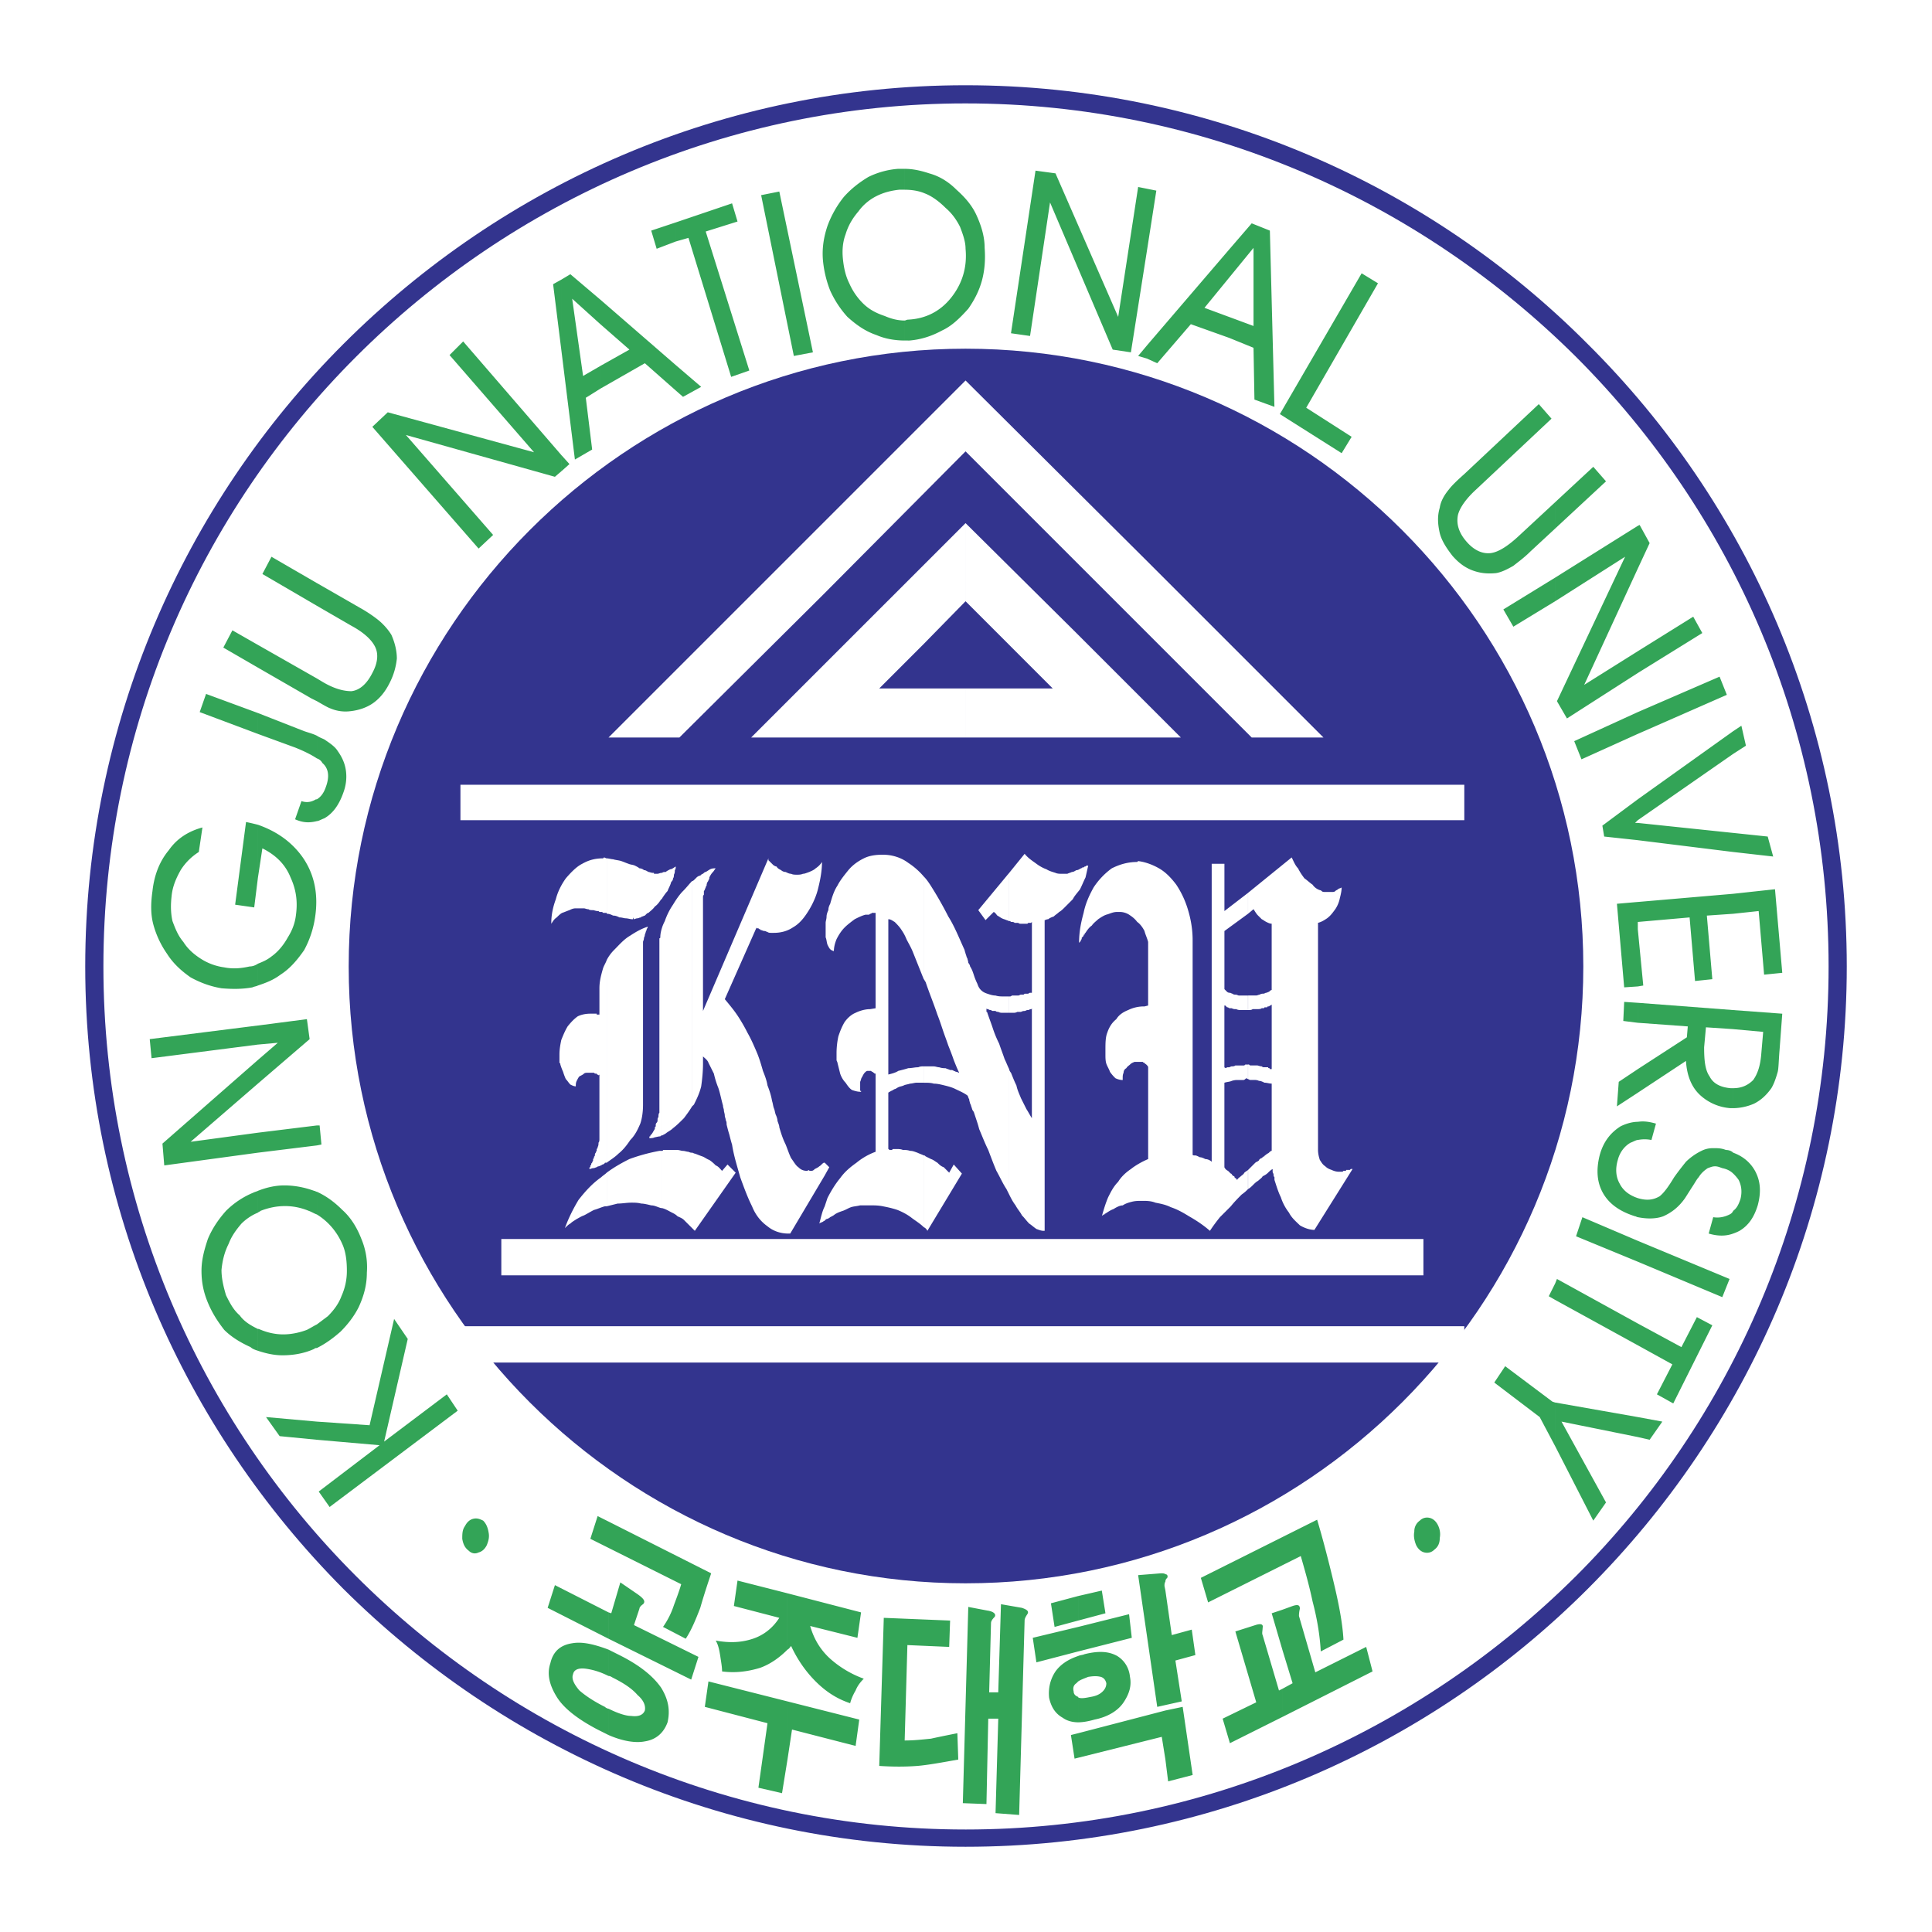
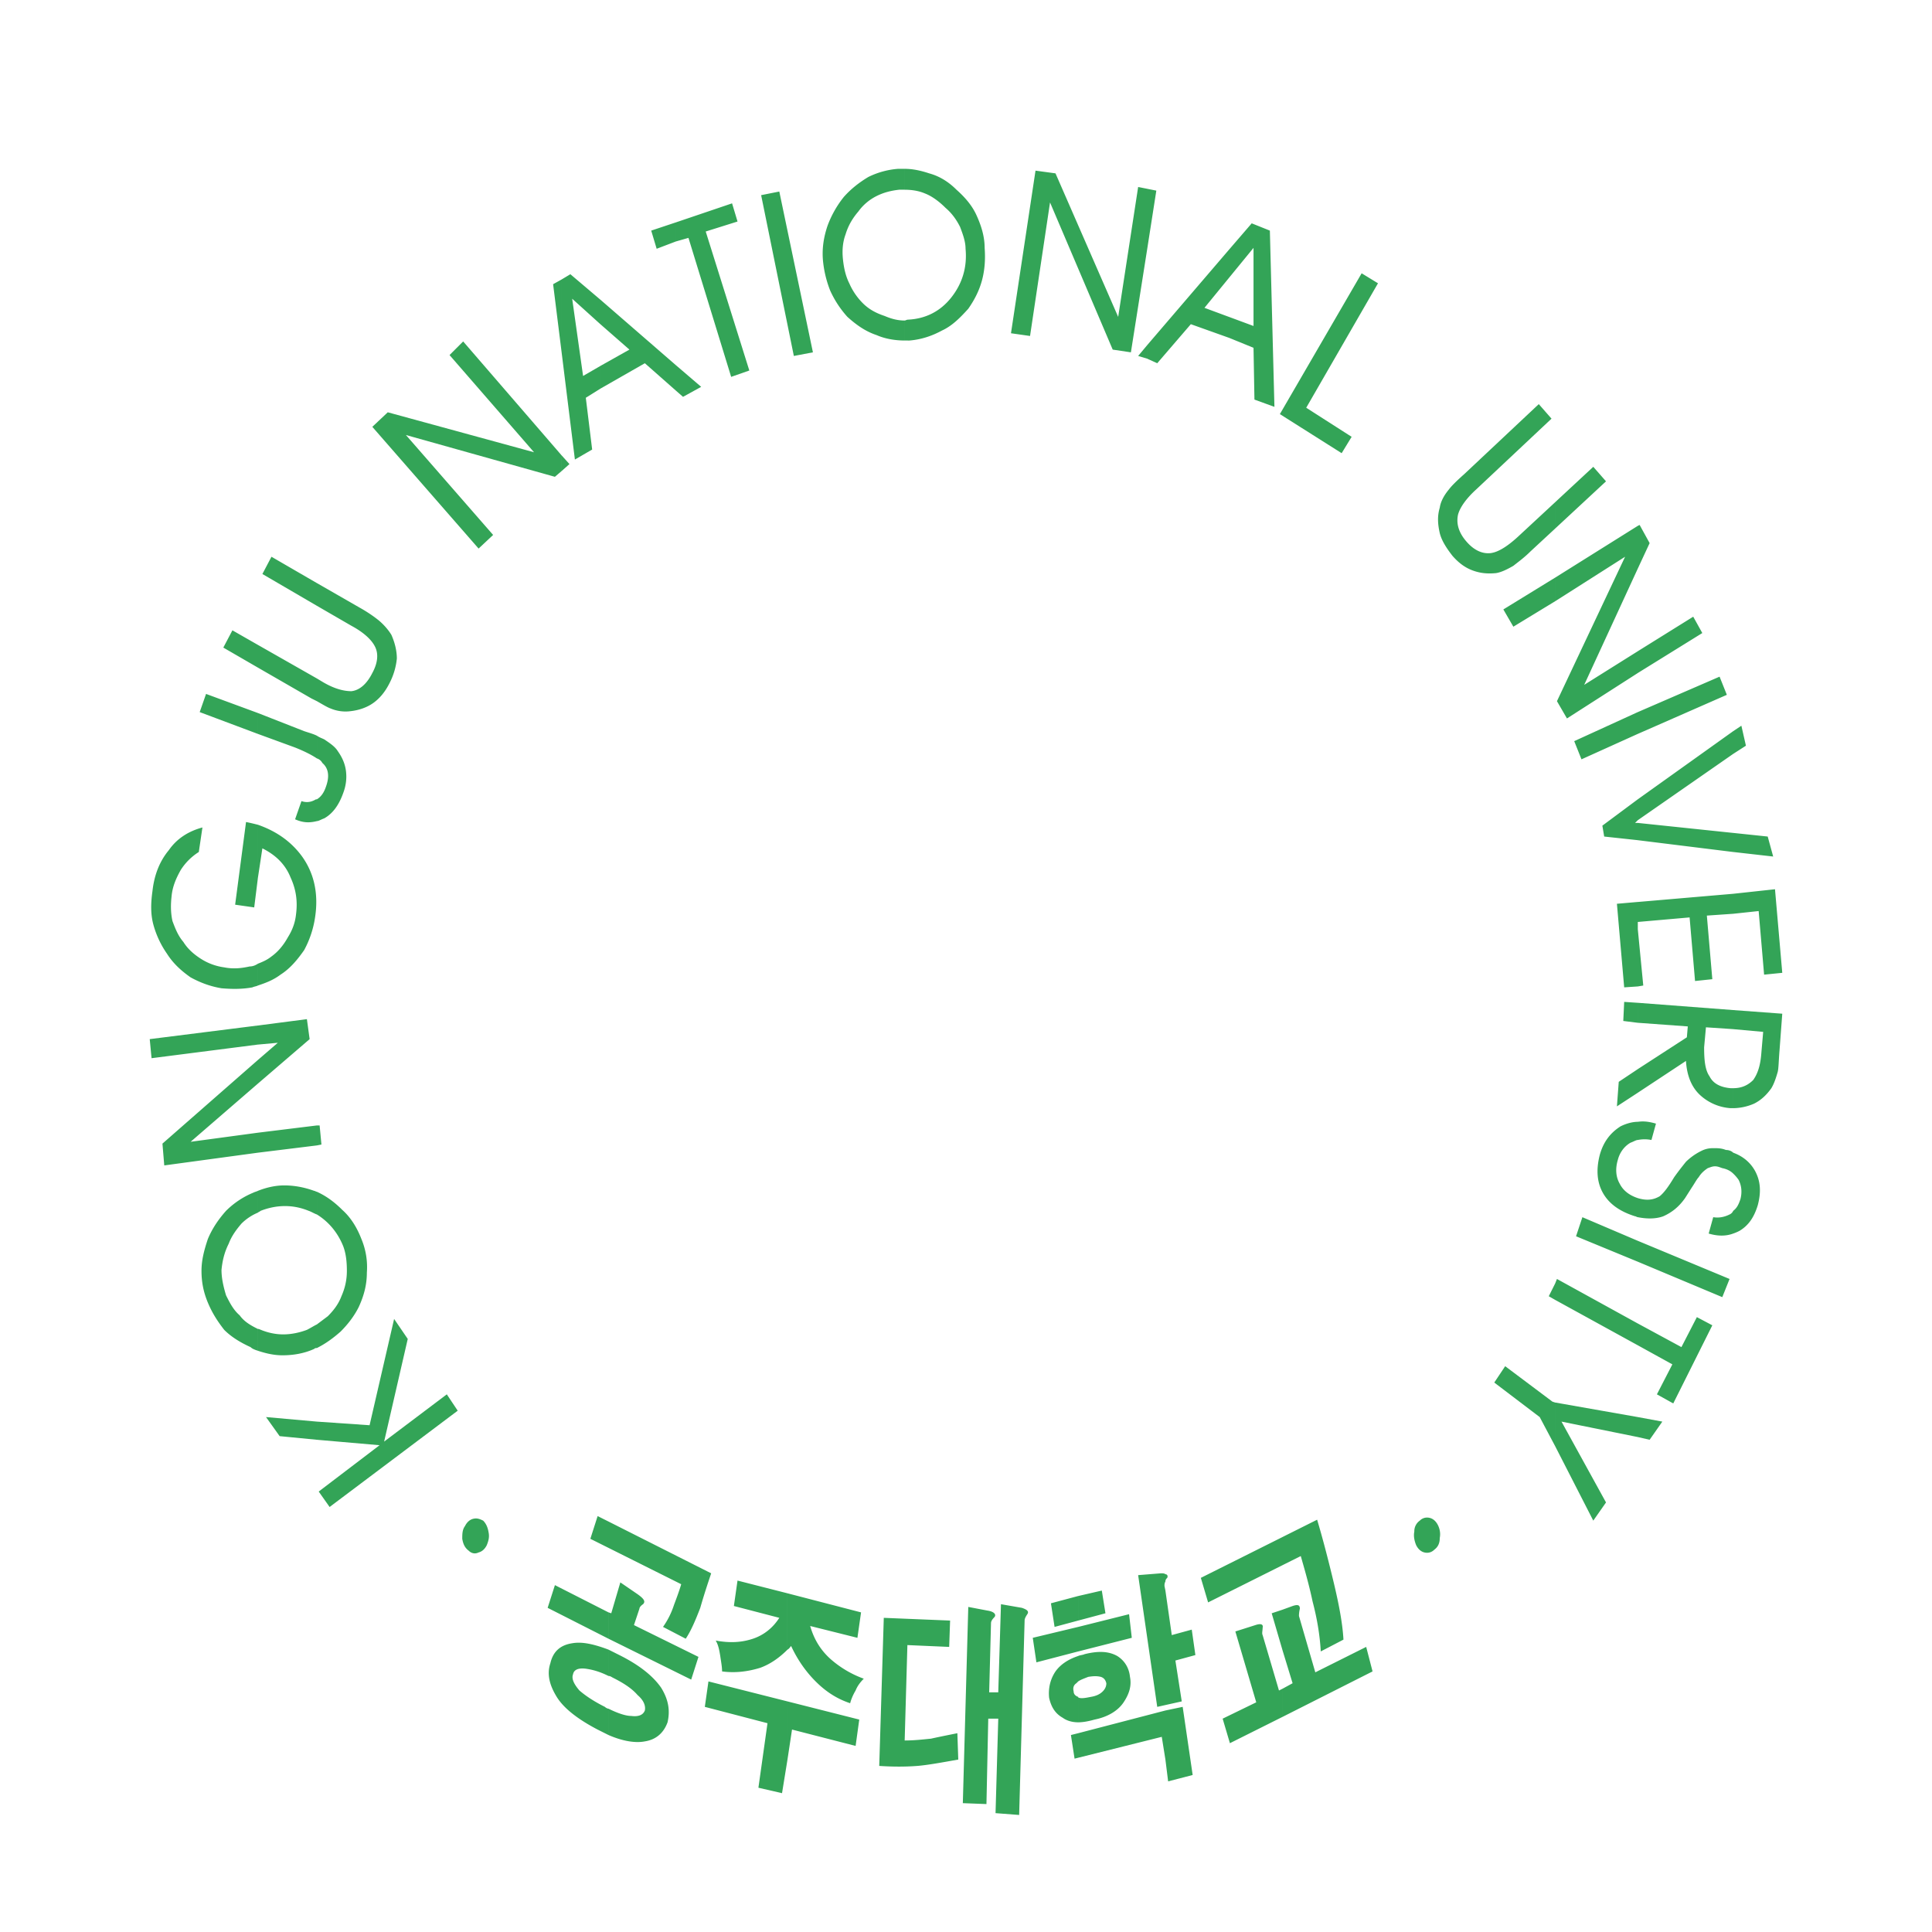
<svg xmlns="http://www.w3.org/2000/svg" width="2500" height="2500" viewBox="0 0 192.756 192.756">
  <g fill-rule="evenodd" clip-rule="evenodd">
-     <path fill="#fff" d="M0 0h192.756v192.756H0V0z" />
-     <path d="M96.333 157.967c33.989 0 61.634-27.645 61.634-61.543S130.322 34.79 96.333 34.79c-33.899 0-61.544 27.736-61.544 61.634s27.645 61.543 61.544 61.543z" fill="#33348e" />
    <path d="M96.333 52.192l10.786 10.695 10.695 10.695H96.333v-4.894h8.7l-4.35-4.351-4.351-4.351v-7.794h.001zm0 7.795l-4.261 4.351-4.351 4.351h8.611v4.894h-21.39l10.695-10.695 10.696-10.695v7.794z" fill="#fff" />
-     <path fill="#fff" d="M96.333 37.962l17.855 17.766 17.857 17.855h-7.162l-14.229-14.23-14.321-14.321-14.231 14.321-14.32 14.23h-7.071l17.856-17.855 17.766-17.766zM100.684 119.174v-12.508c0 .09.09.271.182.362.18.453.361.906.543 1.269.092.454.271.815.453 1.27l.545 1.088c.18.271.361.634.543.906v-11.058c0 .09 0 .181-.09.181h-.092c-.09.091-.182.091-.271.091s-.182.091-.271.091c-.092 0-.182 0-.363.091h-.361c-.182.091-.273.091-.455.091h-.361v-1.632h.09s.092 0 .182-.091h.635c.09 0 .182-.09.271-.09h.182c.09 0 .09 0 .182-.091h.362s.092-.091.182-.091h.182v-7.07l-.09.091h-.274l-.09.091h-.182-.361c-.182 0-.273 0-.363-.091h-.363c-.09-.091-.182-.091-.361-.091-.092-.09-.092-.09-.182-.09v-4.804l1.541-1.904c.361.453.814.726 1.178.997s.725.453.996.544c.273.182.635.272.908.363.182.09.453.09.633.09h.545c.182-.09.271-.09.453-.181.182 0 .271-.09.453-.182.182 0 .271-.09.453-.181.09 0 .09-.09.182-.09.09 0 .09 0 .182-.091.09 0 .09 0 .18-.09h.182c-.09.362-.182.815-.271 1.179-.182.362-.363.815-.545 1.178-.271.362-.543.634-.725.997l-.814.816c-.182.181-.363.362-.545.453-.18.181-.361.271-.543.453-.273.091-.453.182-.545.272-.182 0-.271.09-.361.09V122.8h-.092c-.271 0-.453-.091-.725-.182-.271-.182-.453-.363-.725-.543-.271-.272-.453-.545-.725-.816-.182-.362-.453-.635-.635-.998-.278-.362-.458-.724-.639-1.087zm0-32.086v4.804c-.092 0-.182-.091-.271-.091-.182-.09-.273-.09-.453-.181-.182-.09-.273-.182-.453-.272-.092-.091-.182-.271-.363-.363l-.816.816-.725-.997 3.081-3.716zm0 12.327h-.092-.09-.182-.09-.092c-.271 0-.543 0-.814-.091-.273 0-.545-.09-.816-.181s-.453-.182-.635-.363-.271-.362-.363-.635a6.302 6.302 0 0 1-.361-.905c-.09-.272-.181-.544-.362-.816 0-.091-.092-.271-.182-.362 0-.181-.091-.362-.091-.454-.091-.09-.091-.271-.181-.453 0-.09-.091-.271-.091-.363-.544-1.179-.997-2.356-1.631-3.354a36.274 36.274 0 0 0-1.813-3.173c-.181-.271-.363-.543-.634-.815v10.243c.09.09.09.181.181.271.362 1.088.816 2.175 1.178 3.263.182.453.363.997.544 1.541s.363.997.544 1.541c.181.453.362.906.544 1.449.181.454.362.907.543 1.27-.09 0-.181-.091-.271-.091s-.182-.091-.271-.091c-.091-.091-.182-.091-.363-.091-.181-.09-.272-.09-.453-.181-.181 0-.363 0-.635-.091-.182 0-.362-.09-.543-.09h-.997v1.631h.09c.272 0 .634 0 .907.091.362 0 .725.091 1.087.181.363.091.726.182 1.088.363.362.181.816.362 1.178.634.091.092.091.272.181.363 0 .181.092.362.092.452.09.092.09.273.181.454 0 .091.091.271.181.362.09.272.182.544.271.816.09.271.182.544.271.906.273.634.545 1.359.906 2.085.273.725.545 1.45.816 2.084.363.635.635 1.269.998 1.812l.271.544v-12.508c-.182-.362-.271-.634-.453-.997-.182-.544-.363-.997-.545-1.541a11.266 11.266 0 0 1-.635-1.541c-.18-.543-.361-.997-.543-1.54 0 0 0-.091-.09-.091v-.091-.182-.091-.09.09c0 .091.09.091.18.091.092.091.182.091.273.091 0 0 .09.091.18.091h.273c.09.091.182.091.271.091a.683.683 0 0 0 .363.091h.724v-1.629h.003zm-8.52 23.022v-7.16c.09 0 .09 0 .181.091.182.091.362.182.544.271.272.091.454.271.634.363.182.182.363.362.635.453l.543.544.454-.815.815.905-3.444 5.711a.712.712 0 0 0-.362-.363zm-9.88-6.435l.453.453-.453.815v-1.268zm9.88-28.552a7.207 7.207 0 0 0-1.541-1.358c-.726-.544-1.631-.817-2.538-.817-.725 0-1.359.091-1.903.363s-1.088.634-1.541 1.178c-.363.453-.816.998-1.088 1.542-.362.544-.543 1.178-.725 1.812-.091.181-.181.363-.181.634-.091.181-.181.453-.181.634 0 .272-.091.454-.091.635v1.45c.091.182.091.453.181.725.091.182.182.363.272.454.09.09.271.181.362.181v.181c0-.544.091-.907.272-1.359.181-.363.452-.816.815-1.178.271-.273.634-.544.997-.816.362-.181.725-.363 1.087-.454h.272c.091 0 .091 0 .182-.09.09 0 .09 0 .181-.09h.362v9.516l-.543.091c-.544 0-1.088.182-1.451.363-.453.181-.816.543-1.087.906-.271.453-.453.906-.634 1.45a8.104 8.104 0 0 0-.181 1.632V105.758c0 .092.09.182.09.273l.272 1.087c.09.272.271.635.543.906.181.271.363.544.635.726.272.09.543.181.906.181v-.091h-.09v-.272-.182-.453c.09-.181.09-.361.181-.453.09-.182.181-.362.271-.453.091-.091.182-.182.272-.182h.363c.091.091.091.091.182.091 0 .091.091.091.091.091l.09.091h.091v7.794a6.553 6.553 0 0 0-1.903 1.089c-.635.453-1.179.905-1.632 1.541-.454.543-.907 1.269-1.27 1.994l-.271.815v1.45c0-.091.091-.091.182-.182.09 0 .271-.091.362-.182.181-.09.362-.181.453-.271.271-.181.544-.271.815-.362.272-.09.544-.271.816-.363.272-.09.544-.09.907-.182h.997c.453 0 .815 0 1.269.092.453.09.907.182 1.45.363.453.181.997.452 1.45.814.362.272.816.545 1.179.906v-7.16c-.181-.09-.454-.182-.635-.271-.272-.092-.453-.182-.725-.182-.272-.09-.454-.09-.726-.09-.182-.092-.453-.092-.634-.092h-.363l-.09.092h-.182-.091s0-.092-.09-.092v-5.619c.09-.091.181-.091.271-.182.091 0 .182-.09.363-.181.091 0 .182-.091.363-.182.182-.091.362-.091.544-.182.181-.09.362-.09.635-.181.181 0 .452-.091.634-.091h.726v-1.631c-.181 0-.363 0-.544.09-.363 0-.635.091-.997.091-.272.091-.635.181-.997.271-.272.182-.634.272-.997.363V91.53v.181c.271 0 .453.182.634.271.182.182.453.453.634.726.182.271.363.543.544.997.181.362.453.815.634 1.269l1.088 2.72V87.45h.002zm-15.499-1.812v.182l.181.181.272.271c.09.091.271.181.362.181.09.182.271.272.453.363.09.091.271.182.453.182.181.091.362.181.543.181.182.09.363.09.634.09.091 0 .363 0 .544-.09.182 0 .363-.09.635-.181.182-.09.453-.182.634-.363.272-.182.454-.363.635-.634 0 .907-.181 1.813-.362 2.538-.181.815-.544 1.631-.997 2.356-.454.725-.907 1.269-1.541 1.632-.544.362-1.179.543-1.904.543h-.271c-.091 0-.271 0-.363-.091-.09 0-.181-.09-.271-.09-.181 0-.272-.091-.363-.091 0 0-.091 0-.091-.09-.091 0-.091 0-.181-.091h-.091-.09v-.09l-3.172 7.16c.453.545.906 1.088 1.269 1.632.362.544.725 1.178.997 1.723.363.634.634 1.269.907 1.902.271.635.453 1.27.635 1.903.181.453.362.907.453 1.45.181.454.363.997.453 1.541.091.271.091.453.181.726.091.182.091.362.182.635.091.182.181.453.181.634.091.271.181.454.181.635.182.634.363 1.179.635 1.723.181.452.362.997.543 1.359.272.361.454.725.726.906.271.272.543.362.906.362l.091-.09c.09.09.181.09.272.09.181 0 .271-.09.362-.182.182-.09.363-.181.453-.271.181-.091.272-.272.453-.362h.091v1.269l-3.444 5.801h-.182c-.816 0-1.541-.271-2.085-.725-.634-.453-1.178-1.088-1.541-1.994-.454-.906-.816-1.903-1.179-2.9-.271-.997-.634-2.085-.815-3.263-.09-.272-.182-.635-.272-.997-.09-.272-.181-.635-.272-.997 0-.182 0-.272-.091-.453 0-.182-.09-.272-.09-.454s-.091-.362-.091-.543c0-.091-.09-.272-.09-.454-.181-.634-.272-1.179-.453-1.722a8.943 8.943 0 0 1-.454-1.45l-.543-1.087c-.091-.273-.362-.454-.544-.635v.725c0 .815-.091 1.632-.181 2.266-.182.725-.453 1.27-.725 1.813l-.182.182V87.904c.091 0 .182-.091.272-.182l.181-.181c.09-.092.271-.182.362-.182.091-.091.181-.182.272-.182.09-.09.182-.181.271-.181.182-.09.272-.182.453-.272.182-.091.363-.091.544-.091-.09.091-.181.272-.271.363-.181.181-.272.363-.363.544 0 .09 0 .181-.09.271 0 .091-.091.181-.091.181-.091.184-.091.274-.091.365-.091.09-.091.181-.091.181-.09.181-.09.271-.181.363v.361c-.09.091-.09.182-.09.273v11.329l6.527-15.226zm5.619 34.715c-.272.544-.363 1.087-.544 1.723.091-.092.181-.092.362-.182 0 0 .091-.091.182-.091v-1.45zm-13.234 2.175l.272.271 4.078-5.801-.815-.815-.544.634c-.181-.182-.362-.453-.635-.544a3.873 3.873 0 0 0-.634-.544c-.272-.091-.453-.271-.725-.362-.272-.091-.453-.181-.725-.272-.091 0-.182-.09-.272-.09v7.523zm0-12.145c-.272.452-.543.815-.816 1.178-.362.362-.725.726-1.087.997-.182.182-.363.271-.635.453-.091.09-.272.182-.454.271V92.527c.091-.273.182-.454.272-.634a6.84 6.84 0 0 1 .816-1.632c.271-.453.634-.998.997-1.359.363-.363.634-.726.906-.997v22.478h.001zm0 4.622v7.523c-.09-.092-.181-.182-.272-.273l-.544-.543c-.181-.182-.453-.272-.634-.362-.181-.182-.362-.271-.544-.362-.362-.182-.635-.363-.997-.453v-5.711s.091 0 .091-.09h1.451c.182 0 .363.09.544.09.182 0 .363.09.544.09.18.091.271.091.361.091zm-2.991-25.379c.182-.272.362-.544.544-.725.091-.272.272-.544.363-.907.09-.09.182-.181.182-.362.09-.09.09-.271.09-.363.091-.181.091-.271.091-.453.09-.09.09-.271.09-.363-.181.091-.363.272-.544.272-.181.09-.362.182-.454.272-.181 0-.271 0-.362.091v2.538zm0 23.656c-.09 0-.09 0-.181.092-.181 0-.453.09-.543.09-.181.091-.362.091-.544.091v-.181.09c0-.09 0-.09.091-.09 0-.092 0-.092.091-.182l.09-.092c0-.09.091-.09.091-.181.09-.091.09-.181.181-.271v-.182l.09-.09v-.182c0-.092.09-.182.09-.182.091-.091.091-.182.091-.362 0-.091.091-.182.091-.271 0-.092 0-.273.091-.363V94.158v-.271-.091-.182c.09 0 .09-.09.09-.09 0-.363.091-.725.181-.997v20.755zm0-26.194v2.538s0 .091-.09.091c-.182.271-.363.543-.635.725-.181.272-.453.454-.635.635-.091 0-.181.09-.181.09-.091.09-.091.09-.181.182-.091 0-.181.09-.272.09 0 0-.09 0-.09.091-.182 0-.272.09-.363.09-.181 0-.271.091-.362.091l-.09-.181v.181h-.091c-.182 0-.454-.091-.635-.091s-.363-.09-.634-.09c-.181-.091-.363-.182-.634-.182-.181-.091-.362-.182-.635-.182v-5.529c.181 0 .454.091.635.091.271.09.543.09.816.181.271.09.453.182.725.271.181.09.454.09.635.182.181.09.362.181.453.271.182 0 .363.091.453.181.181 0 .272.091.453.182.091 0 .272.091.454.091h.09v.09h.363c.091 0 .272-.09.363-.09h.088v.001zm0 27.735v5.711h-.09c-.363-.092-.635-.273-.997-.273-.363-.09-.726-.18-.997-.18-.363-.092-.635-.092-.997-.092-.454 0-.907.092-1.359.092l-1.088.271v-3.354c.725-.544 1.541-.997 2.267-1.36a18.374 18.374 0 0 1 2.991-.815h.27zm-5.529 1.179c.363-.272.816-.544 1.178-.907.454-.361.816-.815 1.178-1.358.454-.454.725-.997.997-1.633.181-.543.272-1.178.272-1.902V94.248v-.271c0-.09.09-.182.09-.363 0-.09.091-.181.091-.362.09-.181.09-.362.181-.453 0-.09 0-.182.09-.182v-.09s0-.091.091-.091c-.635.181-1.269.544-1.813.906-.634.363-1.087.906-1.631 1.45a4.052 4.052 0 0 0-.725.997v20.213h.001zm0-30.364v5.529-.09h-.272c-.09 0-.09 0-.181-.091h-.181c-.09 0-.09 0-.182-.09h-.09c-.182 0-.363-.091-.453-.091-.182 0-.363 0-.454-.09-.181 0-.362-.091-.453-.091h-.815c-.271 0-.453.091-.634.181-.272.091-.454.181-.725.272-.182.09-.363.271-.544.453-.272.181-.362.363-.544.634v-.091c0-.816.182-1.632.454-2.356.181-.726.543-1.451.997-2.085.544-.634 1.088-1.179 1.631-1.45.634-.362 1.269-.544 2.085-.544l.09-.09c.09-.001.181.09.271.09zm0 10.151v20.213h-.181c0 .09-.091.09-.181.182-.091 0-.091 0-.182.09-.091 0-.181.091-.272.091 0 0-.09 0-.181.091-.09 0-.181.091-.362.091-.091 0-.272.09-.363.09v-.09c0-.091 0-.091.09-.091v-.182c.091 0 .091-.09.091-.182l.09-.09c0-.092.091-.182.091-.182v-.182c.09-.09.09-.09.09-.181s.091-.091.091-.182c0-.09 0-.182.091-.271 0 0 0-.092.09-.182v-.182c.091-.09.091-.09.091-.181.09-.182.09-.271.09-.453.091-.091.091-.271.091-.362v-6.436c-.091.09-.091.09-.181 0 0 0-.091 0-.091-.091h-.09c-.091 0-.091 0-.182-.091H58.716c-.181 0-.362 0-.453.091-.09.091-.271.181-.453.272-.091.09-.181.271-.272.453-.091.181-.091.362-.091.543-.182 0-.363-.091-.544-.181-.181-.182-.271-.362-.453-.544a5.907 5.907 0 0 1-.271-.726 6.106 6.106 0 0 1-.272-.725c0-.091 0-.091-.09-.181v-.273-.181-.362c0-.544.09-.997.181-1.45.182-.453.362-.906.635-1.359.362-.453.634-.726.997-.997.362-.182.815-.272 1.269-.272H59.533v.091h.272v-2.629c0-.725.181-1.358.363-1.994.09-.269.272-.54.362-.813zm0 21.21v3.354h-.181c-.362.09-.725.271-1.088.363-.362.181-.634.362-.997.543-.271.091-.544.271-.725.362-.272.182-.454.272-.635.454-.181.09-.363.271-.544.453.363-.998.816-1.904 1.359-2.811.635-.815 1.36-1.632 2.267-2.266.182-.18.363-.27.544-.452z" />
-     <path d="M128.871 85.547c.182.363.363.816.635 1.087.182.363.363.634.635.997.271.182.543.454.816.634.182.273.453.454.725.544.092 0 .182.091.182.091.09.09.182.09.271.09H132.951c.09 0 .182 0 .271-.09.09-.091.182-.091.271-.182.09-.091.271-.091.363-.181 0 .363-.092.724-.182 1.087a3.04 3.04 0 0 1-.453 1.088c-.271.363-.453.634-.816.906-.271.181-.543.362-.906.453v22.66c0 .361.092.725.182.996.182.272.271.454.543.635.182.182.363.271.635.363.182.09.453.18.725.18h.364l.09-.09h.182s.092 0 .092-.09h.362l.092-.092h.182l-3.807 6.073c-.455 0-.998-.181-1.451-.454-.363-.361-.816-.725-1.088-1.268a4.983 4.983 0 0 1-.814-1.541c-.273-.544-.453-1.179-.635-1.723v-.271c-.092-.091-.092-.182-.092-.271 0-.092-.09-.182-.09-.273v-.271c-.182.092-.363.271-.453.363-.182.182-.363.271-.543.362-.092.182-.273.271-.455.453-.182.091-.361.271-.453.362-.182.182-.361.363-.543.453v-1.902l.09-.092c.092-.09.271-.271.363-.362l.182-.182c.09-.09.18-.182.271-.182.09-.09.182-.09.182-.181.09-.091.182-.181.271-.181.092-.091.182-.182.271-.182 0-.091.092-.091.182-.181.09-.092.182-.092.271-.182.09-.092.182-.182.271-.182v-6.707c-.271 0-.453-.091-.725-.091-.18-.091-.361-.181-.543-.181-.182-.091-.363-.091-.453-.091h-.453l-.182-.091v-1.45h.09c.092.091.092.091.182.091h.635c.09 0 .271.091.453.091 0 0 .092.09.182.09h.453c0 .091.09.091.09.091.09 0 .09.091.09.091h.182v-6.435c-.09.09-.182.09-.271.181-.09 0-.182 0-.182.091h-.272c0 .09-.09.09-.09.09h-.182c-.09.091-.271.091-.453.091h-.453c-.092.091-.271.091-.363.091h-.09v-1.45H125.337c.092 0 .273-.09.363-.09.092-.091.273-.091.363-.091s.182-.091.271-.091.182-.091.271-.091c.09-.091.182-.182.271-.182v-6.616c-.182 0-.361-.091-.543-.182-.182-.09-.271-.181-.453-.271l-.363-.363c-.182-.182-.271-.363-.453-.634l-.543.453v-2.084l4.35-3.531zm-4.35 33.083a3.926 3.926 0 0 1-.635.544c-.363.363-.725.726-1.088 1.179-.361.363-.725.726-1.088 1.087-.361.454-.635.815-.996 1.36-.725-.635-1.451-1.088-2.084-1.45-.727-.453-1.27-.726-1.814-.907-.543-.271-1.088-.361-1.541-.453-.453-.181-.906-.181-1.268-.181-.455 0-.727 0-1.088.091-.363.09-.635.182-.906.361-.273 0-.635.182-.906.363-.273.092-.545.272-.816.454-.09 0-.09.09-.09.09h-.092l-.09.091s-.092 0-.092.091c.182-.634.363-1.269.635-1.903.271-.544.545-1.088.998-1.541.271-.453.725-.906 1.27-1.27.451-.362 1.086-.726 1.721-.997v-9.154c0-.09-.09-.181-.182-.271-.09-.091-.182-.091-.182-.181-.09 0-.09 0-.18-.092h-.456-.09-.09-.092-.09c-.182.092-.271.092-.453.272-.09.091-.271.182-.363.362a.496.496 0 0 0-.271.453c-.09.182-.09.363-.09.545v.181c-.273 0-.545-.091-.725-.181a3.945 3.945 0 0 1-.545-.636c-.09-.271-.271-.543-.363-.815-.09-.271-.09-.635-.09-.906v-.181-.273c0-.635 0-1.27.182-1.722.182-.545.453-.997.906-1.36.271-.453.725-.725 1.178-.906a3.57 3.57 0 0 1 1.631-.362l.363-.091v-6.345c-.09-.363-.271-.726-.363-1.087-.18-.362-.453-.725-.725-.907-.271-.362-.543-.544-.814-.726a1.765 1.765 0 0 0-.908-.271h-.272c-.453 0-.725.181-1.088.271-.271.091-.543.273-.814.454-.182.182-.453.362-.635.634-.271.182-.453.454-.635.726-.09.09-.09.09-.09.181-.092 0-.092 0-.092.091 0 0 0 .091-.09.091 0 0 0 .091-.092.091 0 .09 0 .182-.09.271 0 .091-.092.182-.182.272 0-1.088.182-1.994.453-2.991.182-.907.545-1.723.998-2.538a7.335 7.335 0 0 1 1.812-1.904c.725-.363 1.541-.634 2.537-.634l.09-.09c.727.09 1.451.362 2.086.725s1.178.907 1.723 1.631a9.257 9.257 0 0 1 1.178 2.539c.271.907.453 1.904.453 2.991v21.392c0 .09.09.09.271.09.092 0 .271.091.453.182.182 0 .363.091.545.181.182 0 .453.091.633.271v-29.73h1.27v4.713l2.357-1.813v2.084l-2.357 1.723v5.801l.273.271s.09.091.271.091c.09 0 .18.091.271.091.09.091.182.091.271.091.182 0 .271.09.363.09h.905v1.45h-.724c-.092 0-.273 0-.453-.091-.182 0-.273 0-.455-.091h-.18c-.092 0-.182-.09-.182-.09h-.09l-.092-.091-.09-.091h-.092v-.09 6.253c.092.091.182.091.273 0h.18c.092 0 .182-.09.271-.09.092 0 .273 0 .363-.091h.818c.09 0 .09 0 .182-.091h.272v1.45l-.182-.09c-.09.09-.182.181-.271.181h-.545c-.18 0-.361 0-.635.091-.18.09-.451.09-.725.181v-.091 8.521a.712.712 0 0 0 .363.362l.271.271c.09 0 .09.092.182.182 0 0 .09.091.182.091 0 .091 0 .091.09.182.092 0 .092.09.182.181.09-.181.271-.271.363-.362.09-.091.271-.181.361-.362.092-.092.273-.182.363-.271v1.902h.006zM45.938 81.831h100.156v-3.535H45.938v3.535zM50.017 127.24h91.997v-3.625H50.017v3.625zM45.938 135.942h100.156v-3.626H45.938v3.626z" fill="#fff" />
    <path d="M127.965 171.291v-2.81l.998-.544-.998-3.263v-4.079l.998-.363c.543-.181.725-.09.725.273-.09.362-.09.634-.09.724l1.631 5.62 5.076-2.538.635 2.447-8.975 4.533zm0-15.137l1.814-.906c.361 1.27.814 2.81 1.178 4.532.453 1.723.725 3.354.816 4.984l2.264-1.178c-.09-1.632-.453-3.535-.996-5.801-.545-2.266-1.088-4.351-1.631-6.164l-3.445 1.723v2.81zm13.687-4.44a1.29 1.29 0 0 0-.545 1.087c-.09.453 0 .906.182 1.359.182.363.453.635.816.726.361.091.725 0 .996-.272.363-.271.545-.634.545-1.178.09-.453 0-.906-.182-1.27-.182-.362-.453-.634-.816-.725-.361-.09-.724 0-.996.273zm-13.687 1.631v2.81l-7.432 3.717-.725-2.448 8.157-4.079zm0 7.251v4.079l-1.088-3.717 1.088-.362zm0 7.885l-.361.181-1.631-5.528c-.092-.182 0-.453 0-.726.09-.362-.182-.453-.727-.271l-1.994.634 2.084 7.07-3.352 1.631.725 2.447 5.256-2.628v-2.81zm-11.692 7.071v-4.896l1.723-.362.996 6.798-2.447.635-.272-2.175zm0-5.44v-11.42l.635 4.441 1.994-.545.361 2.539-1.994.544.635 4.078-1.631.363zm0-12.326v-.725c.182 0 .271.18.182.361-.092.093-.182.182-.182.364zm0-.724v.725c-.092.181-.092.271-.092.452l.092.454v11.42l-.816.182-1.904-13.143 2.268-.182c.181 0 .361 0 .452.092zm0 13.594v4.896l-.363-2.267-8.338 2.085v-2.448l8.701-2.266zm-8.701 1.179c.453 0 .996-.092 1.631-.272 1.359-.271 2.357-.906 2.9-1.722.545-.815.816-1.631.635-2.538-.09-.906-.545-1.631-1.27-2.084-.814-.454-1.812-.544-3.262-.182-.182.091-.455.091-.635.182v2.537c.271-.182.543-.271.996-.453.545-.09.906-.09 1.27 0 .271.091.453.271.543.635 0 .272-.09.544-.361.815-.273.272-.635.454-1.18.544-.453.091-.906.182-1.178.091-.09 0-.09-.091-.09-.091v2.538h.001zm0-7.07v-2.447l5.076-1.269.271 2.356-5.347 1.36zm0-3.081l2.719-.726-.363-2.266-2.355.543v2.449h-.001zm0-2.449v2.448l-2.357.634-.363-2.356 2.72-.726zm0 3.082v2.447l-4.17 1.088-.363-2.447 4.533-1.088zm0 2.902c-1.088.361-1.812.905-2.266 1.54-.545.815-.727 1.723-.635 2.629.18.816.543 1.541 1.359 1.994.361.271.906.453 1.541.453v-2.538c-.271-.09-.453-.271-.453-.544-.092-.362 0-.635.271-.815l.182-.182v-2.537h.001zm0 7.703v2.448l-.363.09-.363-2.356.726-.182zm-29.005 2.63v-5.802l7.161 1.812-.363 2.629-6.345-1.632-.453 2.993zm0-10.969c.181-.09.272-.271.362-.361.634 1.358 1.45 2.537 2.447 3.534.998.997 2.085 1.723 3.445 2.176.09-.363.271-.815.543-1.27.181-.452.454-.815.816-1.178a10.316 10.316 0 0 1-3.354-1.994c-.997-.907-1.632-1.994-1.994-3.264l4.713 1.179.363-2.537-7.342-1.904v5.619h.001zm23.386-4.169l-2.086-.362-.271 8.792h-.906l.182-6.889c0-.181.09-.362.361-.635.182-.271-.09-.543-.725-.634l-1.903-.363-.544 19.578 2.357.091.18-8.521h.998l-.271 9.427 2.355.181.545-19.396c0-.181.09-.363.271-.635s0-.452-.543-.634zm-7.161 1.27l-6.617-.272-.454 14.774c1.36.091 2.628.091 3.807 0 1.088-.091 2.538-.362 4.079-.634l-.091-2.63c-.906.182-1.813.363-2.629.544-.906.091-1.722.182-2.628.182l.272-9.518 4.169.182.092-2.628zm-16.225-2.72v5.619c-.816.816-1.722 1.451-2.719 1.813-1.178.362-2.447.544-3.807.362 0-.453-.09-.906-.181-1.54-.091-.544-.181-1.089-.454-1.541 1.45.271 2.629.181 3.717-.182 1.087-.362 1.994-1.088 2.628-2.085l-4.532-1.179.363-2.537 4.985 1.27zm0 10.786v5.802l-.544 3.353-2.356-.543.906-6.437-6.253-1.631.362-2.538 7.885 1.994zm-17.856 3.354v-2.628c.907.453 1.722.725 2.267.725.725.091 1.178-.091 1.359-.544.09-.452-.091-.997-.726-1.54-.543-.635-1.359-1.179-2.447-1.723-.181-.091-.272-.181-.454-.181v-2.63l1.088.545c1.994.996 3.354 2.085 4.17 3.263.725 1.178.906 2.266.634 3.444-.362.997-1.088 1.722-2.266 1.903-.905.181-2.174 0-3.625-.634zm0-9.608l8.249 4.078.725-2.266-6.435-3.172.544-1.631c0-.092.09-.273.363-.454.271-.271.09-.543-.544-.996l-1.722-1.179-.906 3.081-.272-.09v2.629h-.002zm0-9.064v-2.628l10.243 5.166c-.363 1.088-.726 2.176-1.088 3.444-.454 1.179-.906 2.267-1.45 3.082l-2.266-1.179a8.144 8.144 0 0 0 1.088-2.175c.272-.726.544-1.45.725-2.085l-7.252-3.625zm-12.507-2.718c-.362-.182-.635-.272-.997-.182-.362.09-.635.362-.816.725-.272.362-.272.816-.272 1.27.091.544.272.905.635 1.178.272.272.635.363.997.182.362-.091.634-.362.815-.726.182-.453.272-.815.182-1.269-.091-.544-.272-.907-.544-1.178zm12.507.09v2.628l-1.812-.905.726-2.267 1.086.544zm0 9.064v2.628l-6.072-3.082.725-2.266 5.347 2.72zm0 3.715v2.63c-.906-.454-1.631-.636-2.266-.726-.726-.091-1.179.09-1.269.544-.182.453.09.997.634 1.631.634.545 1.45 1.088 2.538 1.632.091.091.272.182.362.182v2.628l-1.087-.544c-1.904-.997-3.354-2.084-4.079-3.263-.725-1.179-.997-2.266-.635-3.354.272-1.179.997-1.813 2.175-1.994.999-.181 2.177.091 3.627.634zM172.922 123.071v-2.266c.363-.271.545-.635.725-1.179.182-.725.092-1.359-.18-1.903a4.023 4.023 0 0 0-.545-.635v-2.084c.998.362 1.723.997 2.176 1.812.543.997.635 2.085.271 3.443-.363 1.179-.906 1.994-1.812 2.539a4.28 4.28 0 0 1-.635.273zm0-12.508v-1.994c.816 0 1.451-.272 1.994-.815.453-.635.725-1.45.816-2.719l.18-2.085-2.99-.272v-1.903l4.895.362-.271 3.626c-.09 1.088-.09 1.812-.182 2.175-.182.636-.363 1.179-.635 1.632-.453.635-.996 1.179-1.723 1.54a5.352 5.352 0 0 1-2.084.453zm0-19.396v-1.994l4.17-.453.725 8.339-1.812.182-.543-6.345-2.54.271zm0-6.164V83.1l3.443.362.545 1.994-3.988-.453zm0-9.788v-2.267l.816-.543.453 1.994-1.269.816zm0-2.267v2.267l-9.518 6.616v-2.084l9.518-6.799zm0 10.153v1.903l-9.518-1.178v-1.723l9.518.998zm0 6.072v1.994l-2.629.182.545 6.345-1.723.181-.543-6.344-5.168.453V89.99l9.518-.817zm0 11.601v1.903l-2.719-.182-.182 1.994c0 1.269.092 2.266.543 2.901.363.725 1.088 1.087 2.086 1.178h.271v1.994h-.271a4.985 4.985 0 0 1-2.992-1.27c-.906-.815-1.359-1.994-1.449-3.443l-4.805 3.172v-2.356l4.895-3.173.092-1.087-4.986-.362v-1.994l9.517.725zm0 14.231v2.084c-.271-.271-.635-.453-1.088-.543-.271-.091-.453-.182-.725-.182s-.453.091-.725.182c-.271.182-.635.453-.906.906-.182.181-.363.544-.727 1.088l-.633.997c-.635.905-1.359 1.45-2.176 1.812-.727.271-1.631.271-2.539.09v-1.902c.908.271 1.541.181 2.176-.182.453-.362.906-.997 1.451-1.903.453-.635.814-1.088 1.178-1.542a5.96 5.96 0 0 1 1.541-1.087c.363-.182.725-.271 1.178-.271s.816 0 1.27.182c.272-.001.543.089.725.271zm0 5.801a.701.701 0 0 1-.363.362c-.543.271-1.086.362-1.631.271l-.453 1.632c.906.271 1.723.271 2.447 0v-2.265zm-9.518 22.569v-1.994l2.447.453-1.268 1.812-1.179-.271zm0-9.154v-2.176l4.352 2.356 1.541-2.991 1.541.816-3.898 7.795-1.631-.907 1.541-2.991-3.446-1.902zm0-8.339v-2.085l9.154 3.806-.725 1.813-8.429-3.534zm0-12.146v-1.813c.635-.091 1.18 0 1.812.181l-.451 1.633a3.445 3.445 0 0 0-1.361-.001zm0-15.318l.545-.091-.545-5.619v5.71zm0-25.197l8.883-3.898-.725-1.812-8.158 3.535v2.175zm0-6.074v-2.175l5.529-3.444.906 1.631-6.435 3.988zm0-10.422v-4.261l.182-.09.998 1.812-1.18 2.539zm0-4.261v4.261l-5.348 11.602 5.348-3.354v2.175l-7.068 4.532-.998-1.723 6.799-14.411-6.98 4.441V57.63l8.247-5.166zm0 18.581l-6.344 2.9.725 1.813 5.619-2.538v-2.175zm0 8.702v2.084l-.271.271h.271v1.723l-3.354-.362-.182-1.088 3.536-2.628zm0 10.241v8.43l-1.359.091-.725-8.339 2.084-.182zm0 10.062v1.994l-1.449-.182.09-1.903 1.359.091zm0 6.616v2.356l-2.084 1.36.182-2.448 1.902-1.268zm0 5.257v1.813c-.182 0-.453.181-.725.271-.635.362-1.088.997-1.27 1.722-.271.906-.18 1.723.182 2.356.363.726.998 1.179 1.812 1.451v1.902c-.09 0-.182-.09-.271-.09-1.449-.453-2.537-1.179-3.172-2.266-.635-1.088-.725-2.356-.363-3.808.363-1.359 1.088-2.266 2.086-2.899.544-.271 1.178-.452 1.721-.452zm0 11.874v2.085l-6.162-2.539.633-1.903 5.529 2.357zm0 8.248v2.176l-8.248-4.532v-1.632l.182-.454 8.066 4.442zm0 9.336v1.994l-7.613-1.541 4.441 8.065-1.27 1.814-3.807-7.434v-4.351l8.249 1.453zm-8.248-88.645l5.076-4.713-1.27-1.45-3.807 3.535v2.628h.001zm0-2.628v2.628l-2.447 2.266c-.635.635-1.268 1.088-1.721 1.45-.635.363-1.18.635-1.723.726-.906.09-1.631 0-2.357-.271-.725-.272-1.359-.726-1.994-1.451-.633-.815-1.088-1.54-1.268-2.266-.182-.815-.273-1.631 0-2.538.09-.634.453-1.269.906-1.812.271-.363.725-.816 1.541-1.542l7.432-6.979 1.27 1.451-7.523 7.069c-.996.906-1.631 1.812-1.812 2.538-.182.906.09 1.812.906 2.719.725.816 1.541 1.178 2.355 1.088.727-.09 1.633-.634 2.721-1.631l3.714-3.445zm0 7.522v2.357l-4.168 2.538-.998-1.722 5.166-3.173zm0 70.427v1.632l-.635-.363.635-1.269zm0 11.873v4.351l-1.539-2.899-4.533-3.445 1.088-1.631 4.713 3.535.271.089zM122.617 33.702v-2.085l2.447.907V24.73l-2.447 2.991v-2.81l2.266-2.629 1.812.726.455 17.584-1.994-.726-.092-5.166-2.447-.998zm11.24 11.512l.996-1.632-4.531-2.901 7.16-12.417-1.631-.997-8.158 14.049 6.164 3.898zm-11.24-20.303v2.81l-2.447 2.991 2.447.906v2.085l-3.807-1.359-3.354 3.897-.996-.454v-1.359l8.157-9.517zm-8.156-.092v-5.982l.906.181-.906 5.801zm0-5.982v5.982l-1.631 10.333-1.814-.271-6.254-14.684-1.994 13.323-1.902-.271 2.447-16.224 1.994.271 6.254 14.321 1.992-12.961.908.181zm0 15.591l-.908 1.087.908.272v-1.359zm-24.201-.454V31.98c.09 0 .182-.09.363-.09 1.722-.091 3.172-.816 4.26-2.175 1.088-1.36 1.631-2.991 1.451-4.895 0-.725-.272-1.45-.544-2.175-.363-.725-.816-1.36-1.45-1.903-.635-.635-1.36-1.178-2.085-1.451-.634-.271-1.36-.361-1.994-.361v-2.085c.816 0 1.631.182 2.447.453.998.272 1.904.816 2.72 1.632.815.725 1.541 1.54 1.994 2.537.453.997.816 2.085.816 3.264.09 1.178 0 2.265-.271 3.263-.273.997-.727 1.903-1.36 2.809-.816.907-1.632 1.723-2.629 2.176-.997.543-2.085.907-3.263.997-.183-.002-.365-.002-.455-.002zm0-17.131v2.085h-.544c-.816.09-1.541.271-2.266.634s-1.36.906-1.813 1.541c-.544.634-.997 1.358-1.269 2.265-.272.726-.362 1.542-.272 2.447.091.907.272 1.723.635 2.447a6.446 6.446 0 0 0 1.359 1.995c.635.634 1.36.997 2.175 1.269.634.271 1.269.453 1.994.453v1.994c-.997 0-1.994-.182-2.81-.543-1.088-.363-1.994-.997-2.901-1.813a10.133 10.133 0 0 1-1.722-2.628 10.996 10.996 0 0 1-.726-3.082c-.09-1.178.091-2.266.453-3.354.363-.998.907-1.995 1.632-2.901.725-.816 1.541-1.45 2.447-1.994a8.12 8.12 0 0 1 2.991-.816l.637.001zM67.419 38.959v-2.537l2.538 2.174-1.813.997-.725-.634zm0-14.864l1.269-.362 4.26 13.867 1.812-.634-4.35-13.868 3.173-.997-.544-1.813-5.62 1.904v1.903zm13.686 11.057l-3.354-16.043-1.812.362 3.263 16.043 1.903-.362zM67.419 22.191v1.904l-1.904.725-.543-1.812 2.447-.817zm0 14.231v2.537l-3.082-2.719-4.441 2.538v-2.267l2.901-1.631-2.901-2.538v-2.447l7.523 6.527zm-7.523-6.526v2.447l-2.81-2.539 1.088 7.705 1.722-.997v2.267l-1.45.906.634 5.166-1.722.997-1.359-10.967v-6.979l.906-.544 2.991 2.538zm-3.897 17.13l.816-.725-.816-.906v1.631zm-11.421 92.088l-6.253 4.713 2.356-10.242-1.36-1.994-2.448 10.605-5.257-.362v1.812l6.254.544-6.072 4.622 1.087 1.541 12.781-9.608-1.088-1.631zM55.999 27.901v6.979l-.815-6.526.815-.453zm0 17.494l-9.789-11.33-1.359 1.359 8.429 9.698-14.592-3.988-1.541 1.451L47.75 54.73l1.45-1.359-8.701-9.97 14.864 4.169.635-.544v-1.631h.001zm-24.382 89.097v-2.356l1.088-.816c.635-.634 1.088-1.269 1.359-1.994.362-.815.544-1.631.544-2.537s-.09-1.723-.362-2.448c-.544-1.359-1.45-2.446-2.629-3.172v-2.266c.997.453 1.813 1.087 2.538 1.813.816.724 1.45 1.721 1.903 2.899a7.267 7.267 0 0 1 .544 3.354c0 1.179-.272 2.267-.816 3.444-.453.906-1.088 1.723-1.812 2.447-.726.635-1.451 1.179-2.357 1.632zm0-20.213v-1.993h.272l.181 1.903-.453.09zm0-32.358v-2.175c.453-.272.726-.725.907-1.269.362-.997.272-1.813-.363-2.357a.93.93 0 0 0-.544-.452v-2.266c.272.181.544.271.726.363.543.362 1.087.725 1.359 1.178.453.635.725 1.27.816 1.994.09.726 0 1.451-.272 2.175-.453 1.27-1.088 2.085-1.903 2.539-.273.09-.545.27-.726.27zm0-11.964v-2.266l.453.272c1.178.725 2.176.997 2.991.997.815-.09 1.541-.725 2.085-1.813.544-.997.634-1.903.271-2.628-.362-.726-1.178-1.45-2.356-2.084l-3.444-1.994v-2.266l4.26 2.446c.816.454 1.451.907 1.904 1.27.544.453.997.997 1.269 1.45.363.815.544 1.631.544 2.357a6.759 6.759 0 0 1-.725 2.447c-.453.907-.997 1.541-1.631 1.994s-1.45.726-2.266.815a3.83 3.83 0 0 1-1.994-.271c-.273-.091-.727-.363-1.361-.726zm0 71.877l-5.076-.453 1.359 1.903 3.716.362v-1.812h.001zm0-83.659v2.266l-5.438-3.173.906-1.721 4.532 2.628zm0 9.516v2.266l-.544-.271-5.348-3.082v-2.266l5.892 3.353zm0 5.711v2.266c-.544-.363-1.269-.726-2.175-1.088l-3.716-1.359v-2.085l4.623 1.812c.543.182.905.273 1.268.454zm0 6.345v2.175c-.725.181-1.359.181-2.175-.181l.634-1.813c.544.181.997.091 1.45-.181h.091zm0 32.539v1.993l-5.892.726v-1.994l5.892-.725zm0 6.616v2.266c-.271-.09-.544-.271-.815-.362-1.541-.635-3.172-.635-4.804 0-.091.091-.181.091-.272.182v-2.176c.907-.362 1.813-.544 2.629-.544.997 0 1.994.182 2.991.544.089 0 .18.09.271.09zm0 13.234v2.356c-.091 0-.182 0-.271.09-.997.454-2.085.636-3.172.636-.816 0-1.632-.182-2.448-.454v-2.176h.091c.816.363 1.631.544 2.447.544.815 0 1.631-.181 2.356-.452.363-.182.634-.364.997-.544zm-5.892-24.02v-2.357l1.994-1.721-1.994.181v-1.903l4.895-.635.272 1.994-5.167 4.441zm0-9.789v-2.175c.454-.182.907-.363 1.359-.725.635-.454 1.179-1.088 1.632-1.904.454-.725.725-1.45.815-2.267.182-1.358 0-2.537-.543-3.715-.544-1.36-1.542-2.267-2.81-2.901l-.454 2.991v-5.348c1.813.634 3.264 1.631 4.351 3.082 1.27 1.722 1.723 3.807 1.359 6.164a9.886 9.886 0 0 1-1.087 3.262c-.635.907-1.359 1.812-2.356 2.448-.725.544-1.45.817-2.266 1.088zm0-33.989v2.266l-3.444-1.994.907-1.722 2.537 1.45zm0 6.798v2.085l-5.801-2.175.635-1.813 5.166 1.903zm0 11.148v5.348l-.362 2.901-1.903-.272 1.087-8.248c.453.09.816.181 1.178.271zm0 13.868c-.271.181-.543.271-.815.271-.816.181-1.632.272-2.538.091a5.736 5.736 0 0 1-2.266-.815c-.725-.454-1.359-.997-1.812-1.723-.544-.635-.815-1.36-1.088-2.084-.181-.816-.181-1.632-.09-2.448.09-.997.453-1.812.906-2.628a5.786 5.786 0 0 1 1.813-1.812l.362-2.447c-1.359.362-2.538 1.087-3.354 2.266-.906 1.088-1.451 2.447-1.631 4.079-.181 1.269-.181 2.355.091 3.353a9.39 9.39 0 0 0 1.359 2.901c.634.998 1.45 1.722 2.356 2.357.997.544 1.994.906 3.082 1.087 1.088.092 2.085.092 3.083-.09.181-.091.362-.091.543-.182v-2.176h-.001zm0 6.163v1.903l-10.604 1.359-.182-1.903 10.786-1.359zm0 3.444v2.357l-6.707 5.801 6.707-.906v1.994l-9.336 1.269-.181-2.176 9.517-8.339zm0 13.053v2.176a5.116 5.116 0 0 0-1.631 1.088c-.544.634-.997 1.268-1.269 1.993-.454.906-.634 1.723-.726 2.629 0 .815.181 1.632.454 2.538.362.725.725 1.45 1.359 1.994.453.634 1.088.997 1.812 1.358v2.176c-.271-.091-.543-.182-.725-.362-.997-.453-1.904-.997-2.629-1.722-.634-.816-1.178-1.632-1.632-2.72-.453-1.088-.634-2.084-.634-3.172s.272-2.085.634-3.173c.454-1.087 1.088-1.994 1.813-2.81a8.392 8.392 0 0 1 2.719-1.812c.184-.091.274-.091.455-.181z" fill="#33a457" />
-     <path d="M96.333 8.505c24.2 0 46.226 9.88 62.087 25.832 15.953 15.862 25.832 37.887 25.832 62.087s-9.879 46.136-25.832 62.087c-15.861 15.862-37.887 25.741-62.087 25.741v-1.722c23.747 0 45.228-9.698 60.909-25.289 15.59-15.589 25.197-37.16 25.197-60.817 0-23.747-9.607-45.229-25.197-60.819-15.682-15.589-37.162-25.288-60.909-25.288V8.505zm0 175.747c-24.201 0-46.135-9.879-62.087-25.741C18.383 142.56 8.504 120.624 8.504 96.424s9.879-46.226 25.742-62.087C50.198 18.385 72.132 8.505 96.333 8.505v1.812c-23.657 0-45.229 9.698-60.819 25.288-15.59 15.59-25.197 37.072-25.197 60.819 0 23.657 9.607 45.229 25.197 60.817 15.59 15.591 37.162 25.289 60.819 25.289v1.722z" fill="#33348e" />
  </g>
</svg>